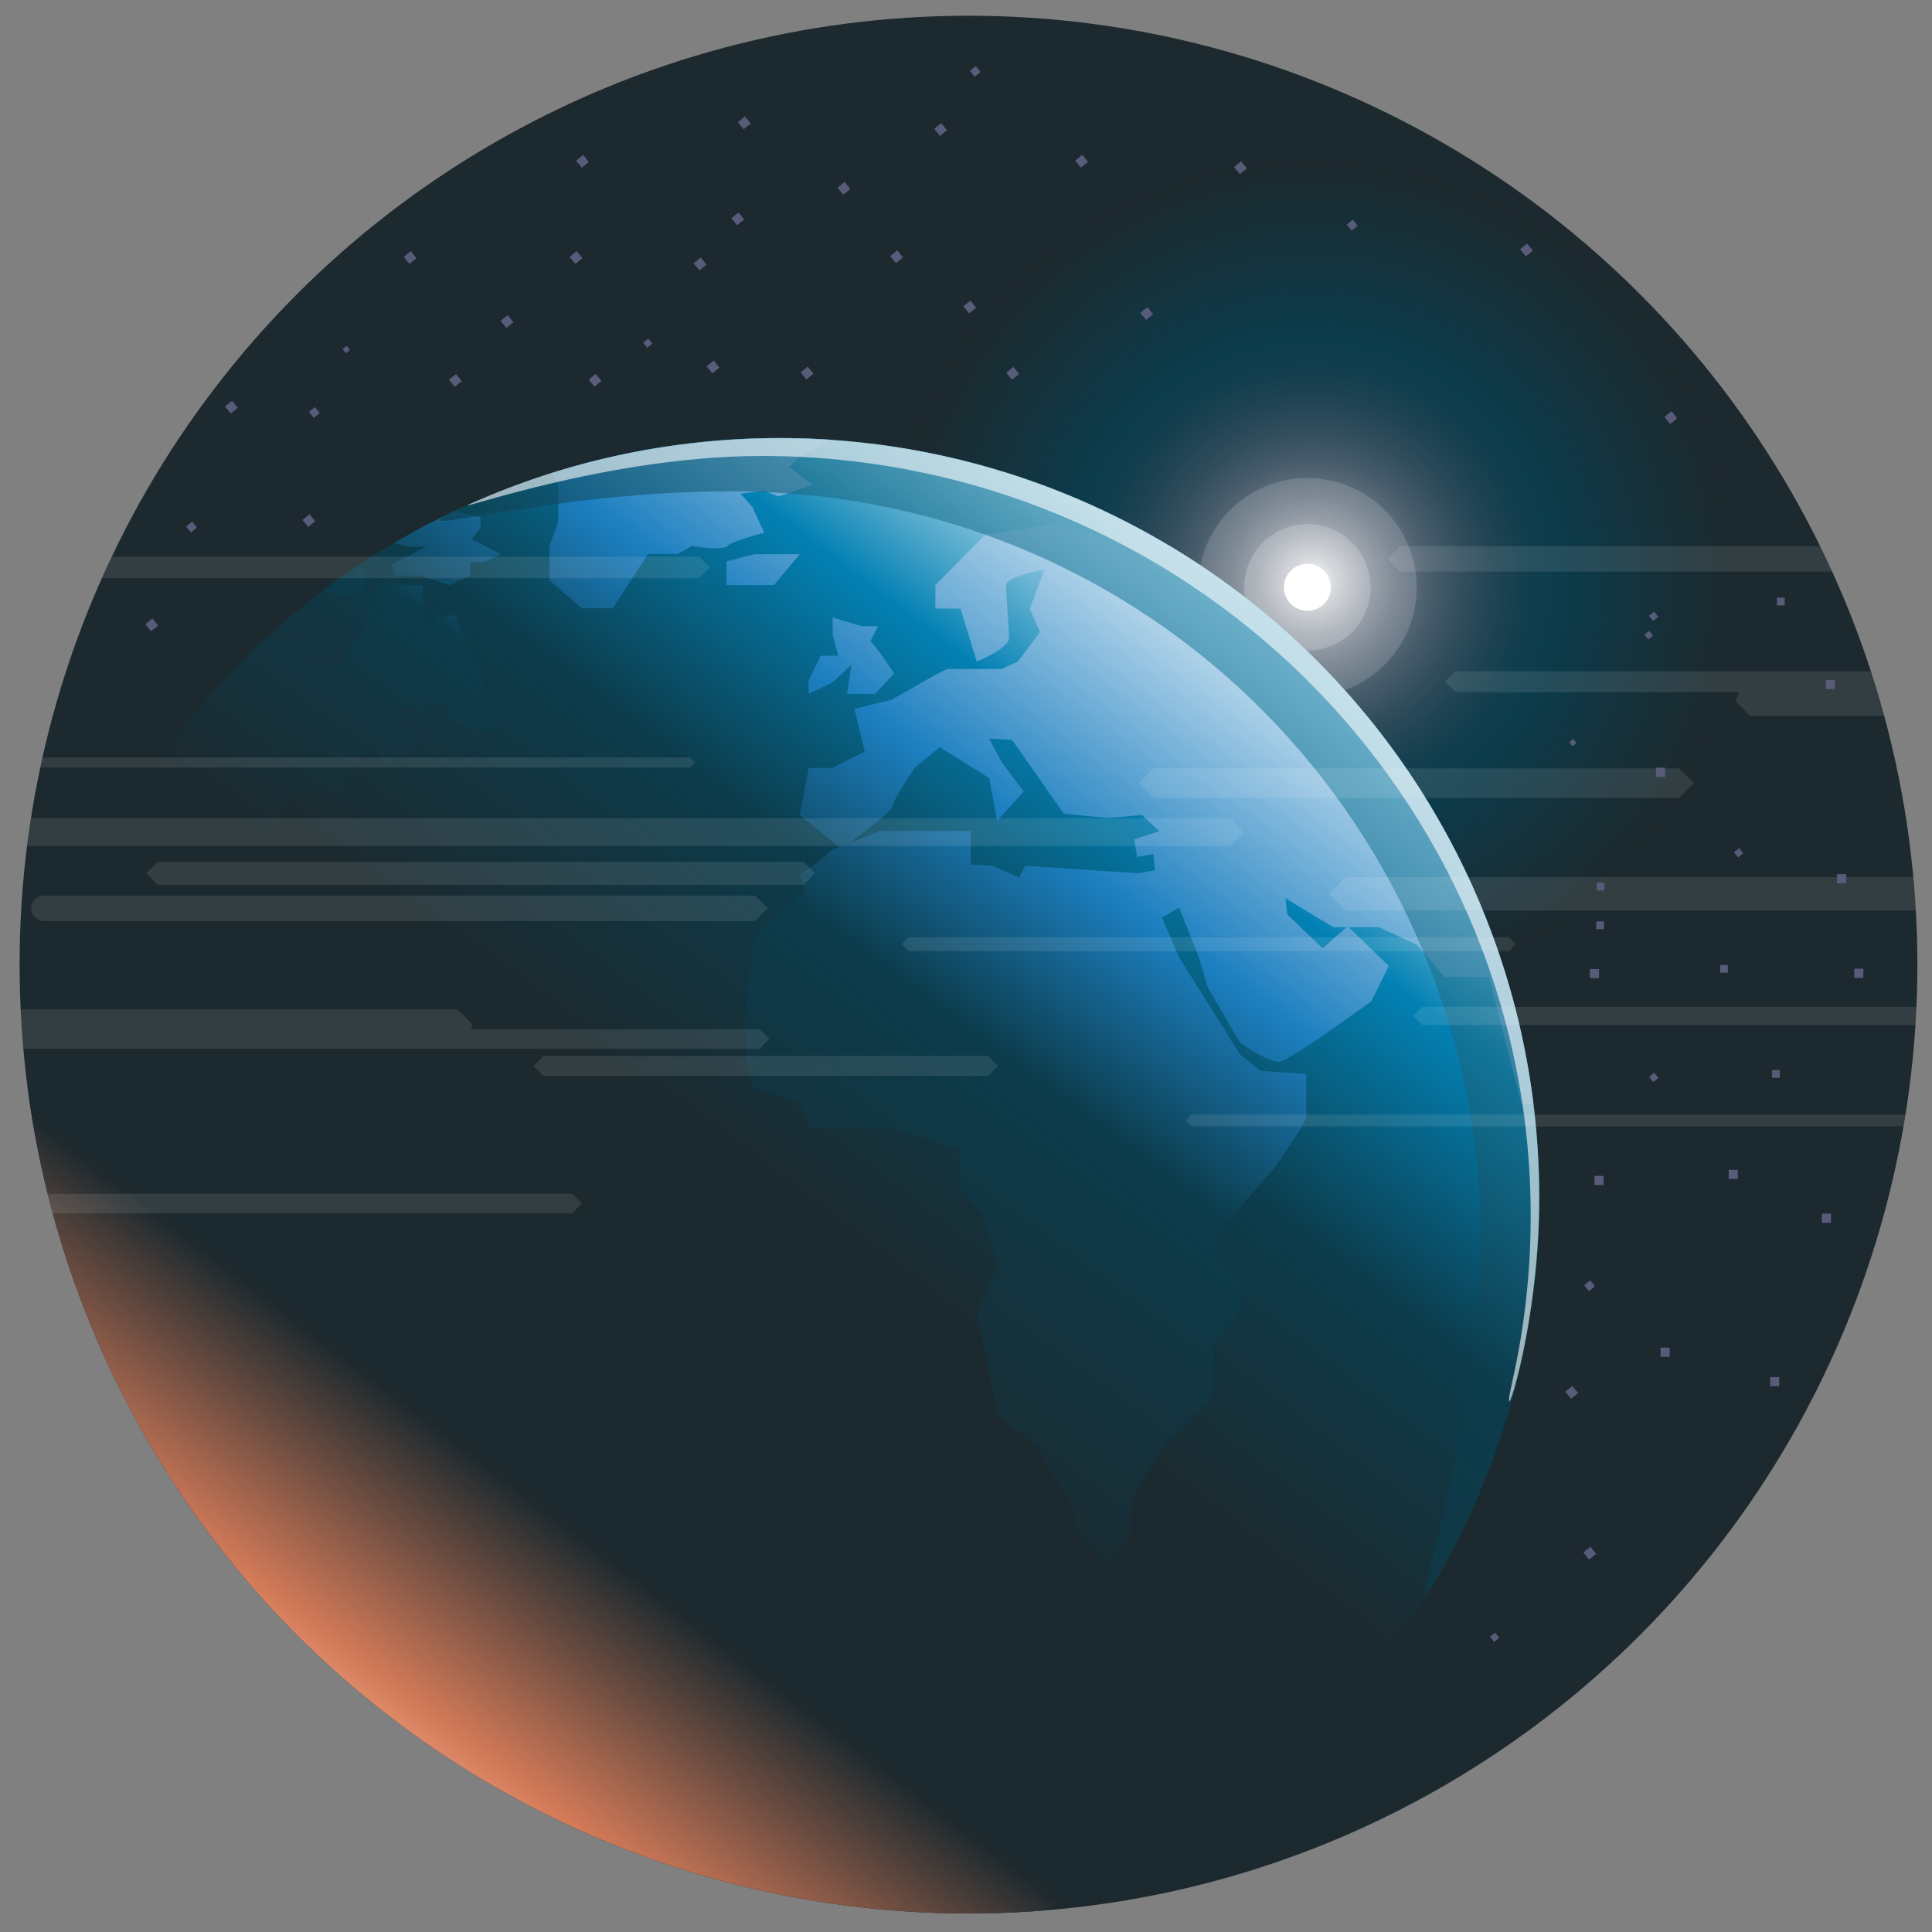
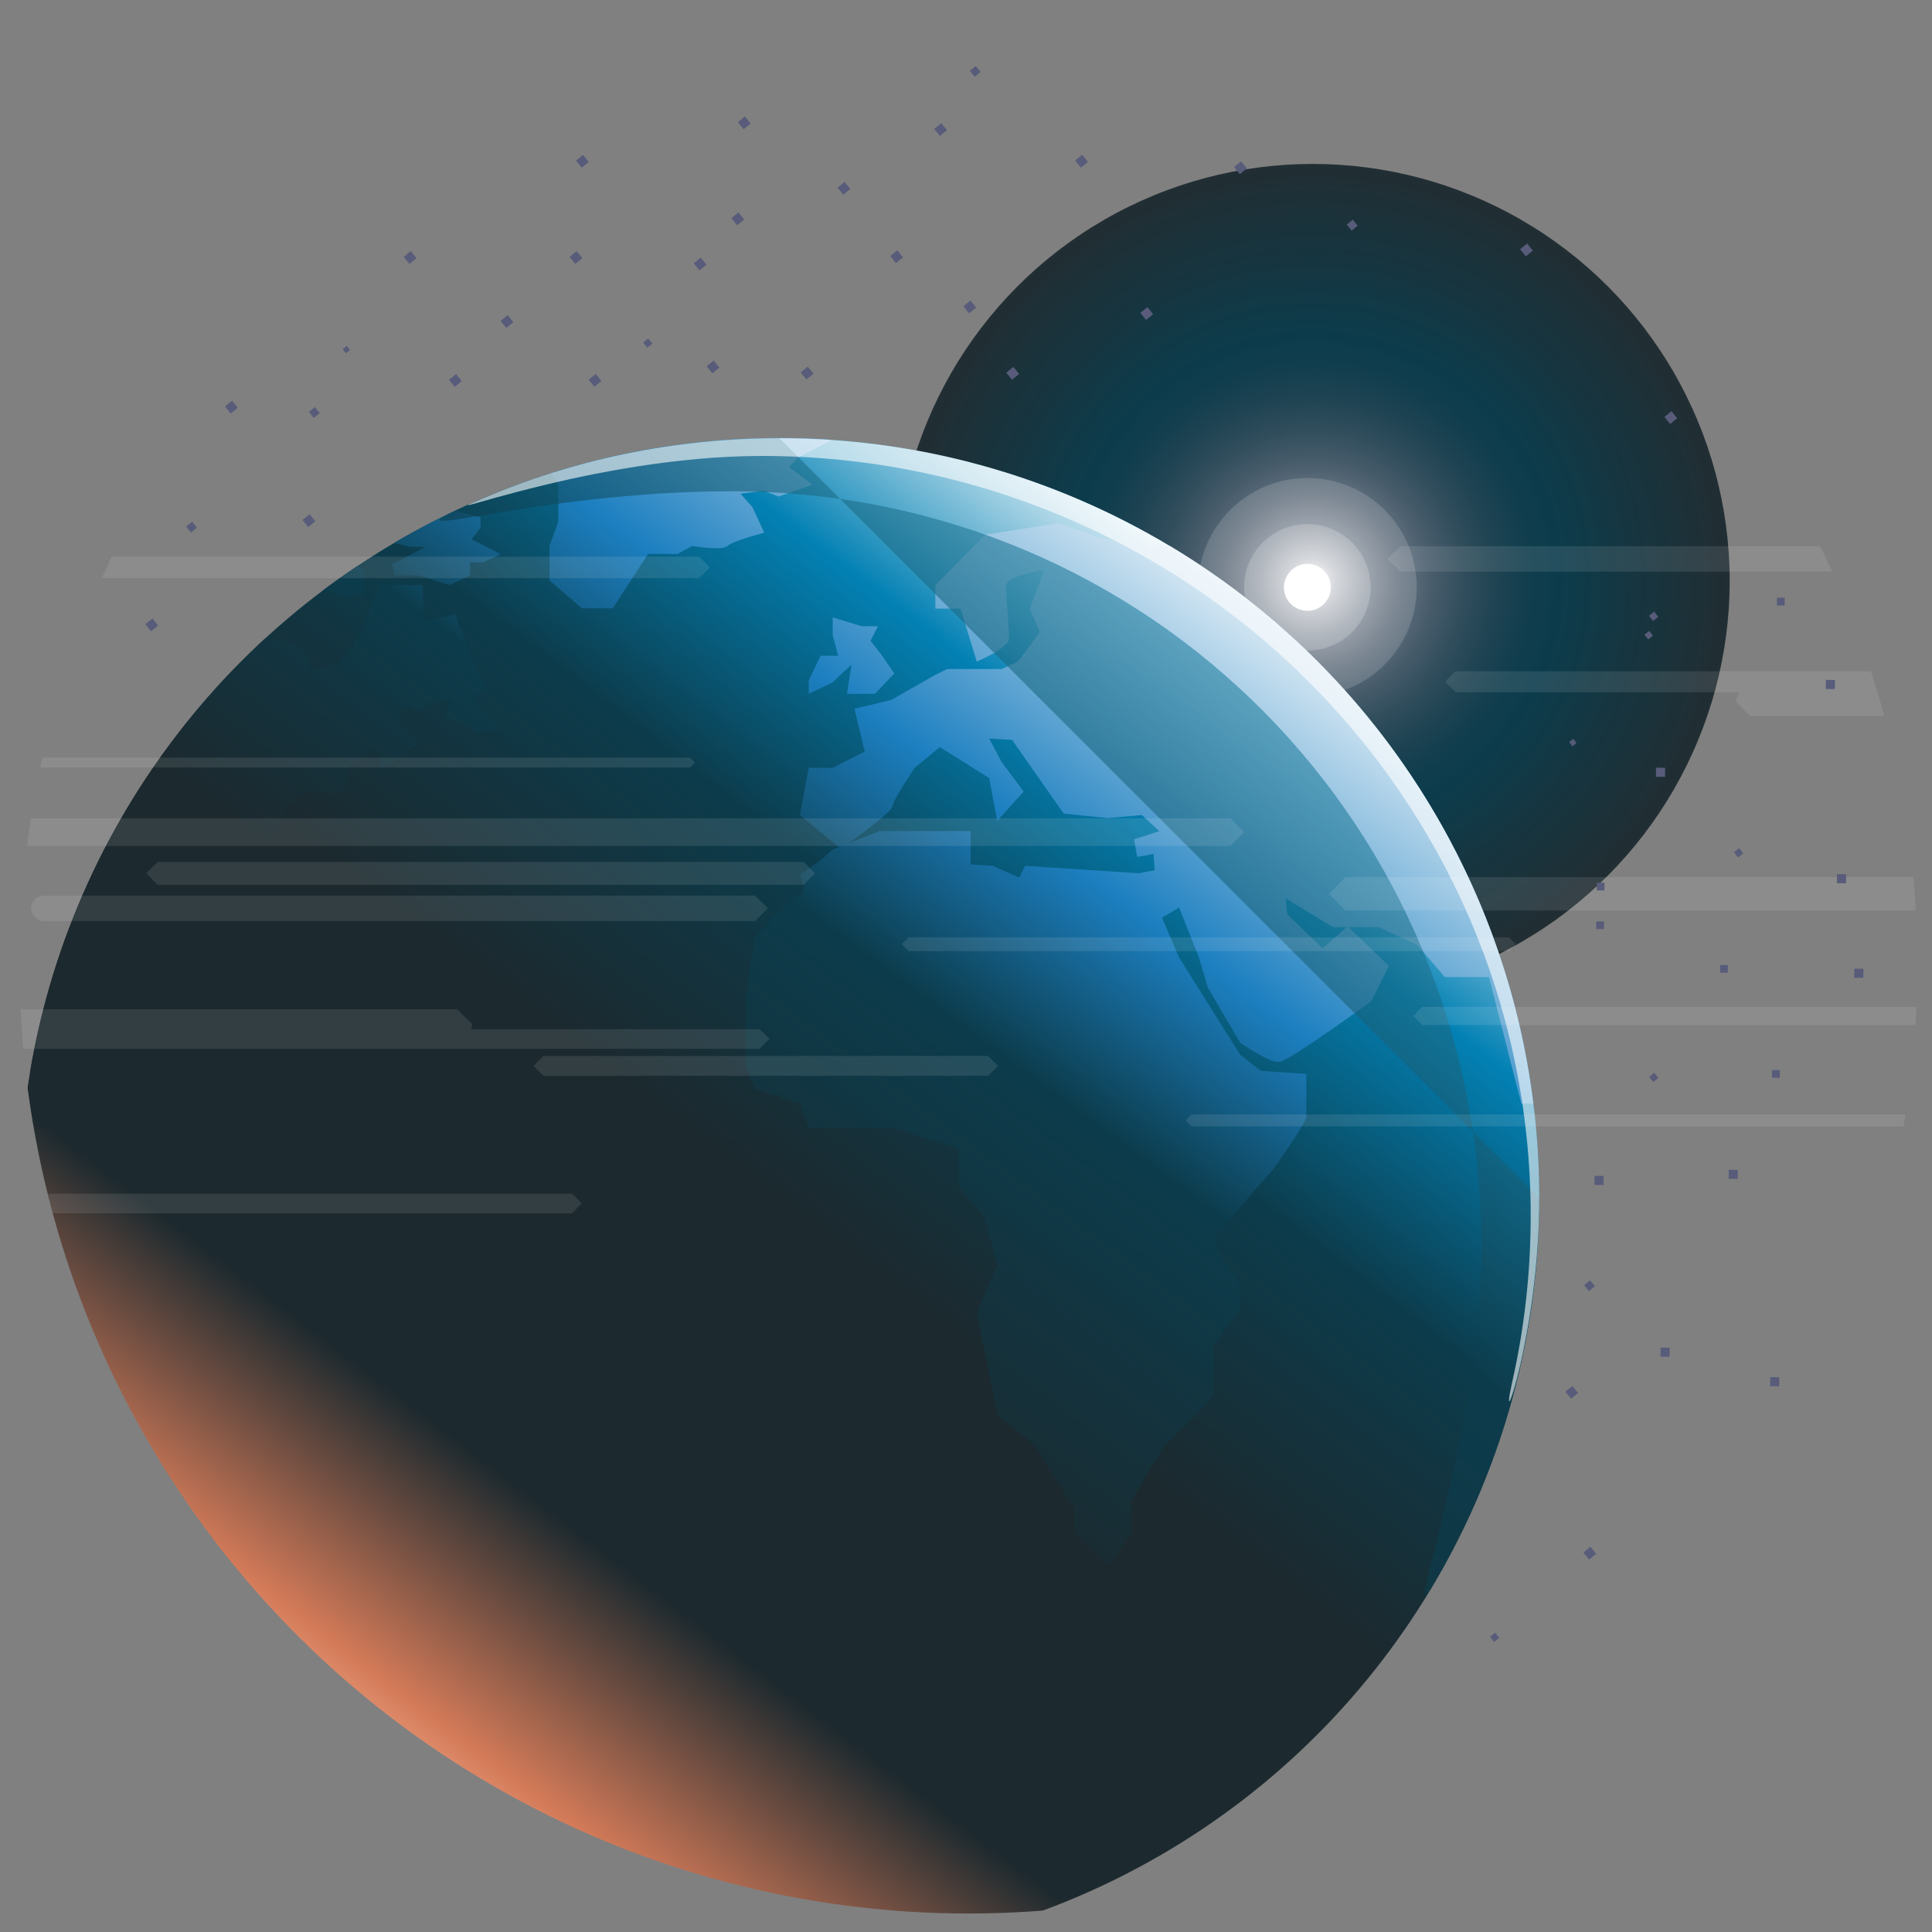
<svg xmlns="http://www.w3.org/2000/svg" xmlns:xlink="http://www.w3.org/1999/xlink" version="1.1" id="Layer_1" x="0px" y="0px" width="700px" height="700px" viewBox="215 -215 700 700" style="enable-background:new 215 -215 700 700;" xml:space="preserve">
  <rect x="215" y="-215" width="700" height="700" fill="#808080" stroke="none" />
  <style type="text/css">
	.st0{fill:url(#SVGID_1_);}
	.st1{fill:url(#SVGID_2_);}
	.st2{opacity:0.2;fill:#FFFFFF;enable-background:new    ;}
	.st3{fill:#FFFFFF;}
	.st4{opacity:0.15;fill:#FFFFFF;enable-background:new    ;}
	.st5{clip-path:url(#SVGID_4_);}
	.st6{fill:url(#SVGID_5_);}
	.st7{clip-path:url(#SVGID_7_);}
	.st8{fill:url(#SVGID_8_);}
	.st9{fill:url(#SVGID_9_);}
	.st10{fill:url(#SVGID_10_);}
	.st11{fill:url(#SVGID_11_);}
	.st12{fill:url(#SVGID_12_);}
	.st13{fill:url(#SVGID_13_);}
	.st14{fill:url(#SVGID_14_);}
	.st15{fill:url(#SVGID_15_);}
	.st16{opacity:0.6;fill:url(#SVGID_16_);enable-background:new    ;}
	.st17{opacity:0.6;fill:#FFFFFF;enable-background:new    ;}
	.st18{opacity:0.1;clip-path:url(#SVGID_4_);fill:#FFFFFF;enable-background:new    ;}
	.st19{fill:#585C7A;}
</style>
  <linearGradient id="SVGID_1_" gradientUnits="userSpaceOnUse" x1="281.318" y1="-230.019" x2="608.318" y2="189.981" gradientTransform="matrix(1 0 0 -1 0 270)">
    <stop offset="0" style="stop-color:#1C292E" />
    <stop offset="1" style="stop-color:#1C292E" />
  </linearGradient>
-   <circle class="st0" cx="565.9" cy="134.5" r="343.8" />
  <g id="sun">
    <radialGradient id="SVGID_2_" cx="690.6" cy="274.5" r="151.1" gradientTransform="matrix(1 0 0 -1 0 270)" gradientUnits="userSpaceOnUse">
      <stop offset="0" style="stop-color:#FFFFFF" />
      <stop offset="5.347797e-02" style="stop-color:#C4C7CD" />
      <stop offset="0.129" style="stop-color:#8E96A1" />
      <stop offset="0.206" style="stop-color:#677482" />
      <stop offset="0.283" style="stop-color:#495D6C" />
      <stop offset="0.359" style="stop-color:#324E5D" />
      <stop offset="0.435" style="stop-color:#204453" />
      <stop offset="0.511" style="stop-color:#123E4E" />
      <stop offset="0.586" style="stop-color:#0C3C4C" />
      <stop offset="1" style="stop-color:#1C292E;stop-opacity:0.95" />
    </radialGradient>
    <circle class="st1" cx="690.6" cy="-4.5" r="151.1" />
    <circle class="st2" cx="688.7" cy="-2.2" r="22.9" />
    <circle class="st3" cx="688.7" cy="-2.2" r="8.5" />
    <circle class="st4" cx="688.7" cy="-2.2" r="39.6" />
  </g>
  <g>
    <g>
      <defs>
        <circle id="SVGID_3_" cx="565.9" cy="134.5" r="343.8" />
      </defs>
      <clipPath id="SVGID_4_">
        <use xlink:href="#SVGID_3_" style="overflow:visible;" />
      </clipPath>
      <g class="st5">
        <linearGradient id="SVGID_5_" gradientUnits="userSpaceOnUse" x1="670.376" y1="277.734" x2="333.913" y2="-163.296" gradientTransform="matrix(1 0 0 -1 0 270)">
          <stop offset="0" style="stop-color:#FFFFFF" />
          <stop offset="0.16" style="stop-color:#0381B4" />
          <stop offset="0.326" style="stop-color:#0C3C4C" />
          <stop offset="0.518" style="stop-color:#1C292E" />
          <stop offset="0.767" style="stop-color:#1C292E" />
          <stop offset="0.921" style="stop-color:#D37A58" />
          <stop offset="0.975" style="stop-color:#F3AA8C" />
          <stop offset="1" style="stop-color:#F2C086" />
        </linearGradient>
        <circle class="st6" cx="497.4" cy="219" r="275.3" />
        <g>
          <g>
            <defs>
              <circle id="SVGID_6_" cx="497.4" cy="219" r="275.3" />
            </defs>
            <clipPath id="SVGID_7_">
              <use xlink:href="#SVGID_6_" style="overflow:visible;" />
            </clipPath>
            <g class="st7">
              <linearGradient id="SVGID_8_" gradientUnits="userSpaceOnUse" x1="507.243" y1="336.885" x2="278.906" y2="28.532" gradientTransform="matrix(1 0 0 -1 0 270)">
                <stop offset="0" style="stop-color:#FFFFFF" />
                <stop offset="0.244" style="stop-color:#1C7FC0" />
                <stop offset="0.371" style="stop-color:#0C3C4C" />
                <stop offset="0.637" style="stop-color:#1C292E" />
              </linearGradient>
              <path class="st8" d="M415.7,224.8l-31.5-9.7l-3.2-13.8l-30.4-14.4l-3.2-12.3h-21.9l-8-5.9l-7.5,5.9c0,0-10.1,3.7-11.7,3.7        s-16,4.3-16,4.3l-6.9,8l-23.5-5.9l-6.9-7.5l-2.7-11.7l1.6-36.3l17.1-13.8l11.7-1.6v-6.9l12.3,1.6l10.7,20.3l3.7-4.3l-0.5-17.1        l9.6-10.7l6.9-10.7l3.2-8l6.4-5.9h13.3l2.1-3.7L342,62l9.6-6.4l2.1,8.5l4.3-3.7l9.6-6.4l-8-7.5l2.1-5.3l5.3,1.6l3.7-2.7        l7.5-1.6l-2.1,5.9l11.7,5.9l8-1.1l-9.6-10.1l4.8-5.9l-4.8-8.5l-6.4-17.1l-11.2,2.7L368.1-3h-15.5l-6.4,16.5l-8.5,12.3        l-10.4,1.6v-5.9l-6.1-3.7l-9.8-1.8L300,7.1l-55,51.7l-22.9,75.8l3.8,38.7c0,0,9.5,8.8,10.1,11.5c0.5,2.7,12.3,13.9,12.3,13.9        l35.2,8.5l7.5,17.1l110.4,69.4h8l5.9-11.7l5.3-25.6l9.6-11.7l2.7-6.9L415.7,224.8z" />
              <linearGradient id="SVGID_9_" gradientUnits="userSpaceOnUse" x1="465.729" y1="444.002" x2="132.822" y2="-5.565" gradientTransform="matrix(1 0 0 -1 0 270)">
                <stop offset="0" style="stop-color:#FFFFFF" />
                <stop offset="0.244" style="stop-color:#1C7FC0" />
                <stop offset="0.371" style="stop-color:#0C3C4C" />
                <stop offset="0.637" style="stop-color:#1C292E" />
              </linearGradient>
              <polygon class="st9" points="332.1,-1.1 340,1.2 346.9,0.1 346.9,-8.4 337.3,-14.2       " />
              <linearGradient id="SVGID_10_" gradientUnits="userSpaceOnUse" x1="481.685" y1="432.186" x2="148.779" y2="-17.38" gradientTransform="matrix(1 0 0 -1 0 270)">
                <stop offset="0" style="stop-color:#FFFFFF" />
                <stop offset="0.244" style="stop-color:#1C7FC0" />
                <stop offset="0.371" style="stop-color:#0C3C4C" />
                <stop offset="0.637" style="stop-color:#1C292E" />
              </linearGradient>
              <polygon class="st10" points="351.7,-19.6 363.5,-16.9 369.3,-16.9 357,-10.5 358.1,-6.5 366.7,-6.5 377.9,-3 385.3,-6.5         385.3,-11.3 390.1,-11.3 396.5,-14.2 385.9,-19.6 389.1,-23.8 389.1,-27.6 374.1,-31.3       " />
              <linearGradient id="SVGID_11_" gradientUnits="userSpaceOnUse" x1="524.084" y1="400.789" x2="191.178" y2="-48.777" gradientTransform="matrix(1 0 0 -1 0 270)">
                <stop offset="0" style="stop-color:#FFFFFF" />
                <stop offset="0.244" style="stop-color:#1C7FC0" />
                <stop offset="0.371" style="stop-color:#0C3C4C" />
                <stop offset="0.637" style="stop-color:#1C292E" />
              </linearGradient>
              <path class="st11" d="M410.9-49.5l6.4,10.1V-26l-3.2,8.8v12.5l11.7,10.1H437l12.8-19.7h10.7l5.3-2.9c0,0,10.7,1.9,12.8,0        c2.1-1.9,13.3-4.8,13.3-4.8l-4.3-9.3l-4.3-4.8l8.5-1.1l5.3,2.1l12.3-4.3l-8.5-6.4l3.7-3.7l11.8-6.1l-55-11.5L410.9-49.5z" />
              <linearGradient id="SVGID_12_" gradientUnits="userSpaceOnUse" x1="559.421" y1="374.622" x2="226.514" y2="-74.944" gradientTransform="matrix(1 0 0 -1 0 270)">
                <stop offset="0" style="stop-color:#FFFFFF" />
                <stop offset="0.244" style="stop-color:#1C7FC0" />
                <stop offset="0.371" style="stop-color:#0C3C4C" />
                <stop offset="0.637" style="stop-color:#1C292E" />
              </linearGradient>
-               <polygon class="st12" points="488.3,-14.2 478.2,-11.6 478.2,-3 488.3,-3 495.4,-3 504.8,-14.2 497.4,-14.2       " />
              <linearGradient id="SVGID_13_" gradientUnits="userSpaceOnUse" x1="720.012" y1="255.703" x2="387.106" y2="-193.863" gradientTransform="matrix(1 0 0 -1 0 270)">
                <stop offset="0" style="stop-color:#FFFFFF" />
                <stop offset="0.244" style="stop-color:#1C7FC0" />
                <stop offset="0.371" style="stop-color:#0C3C4C" />
                <stop offset="0.637" style="stop-color:#1C292E" />
              </linearGradient>
              <path class="st13" d="M641.9-17.2h-7.5c0,0-19.2-2.4-20.8-2.9s-14.9-5.3-14.9-5.3L572-21.3L553.9-3v8.5h9.1l5.9,19.2        c0,0,11.7-4.8,11.7-8.5s-1.1-16-1.1-19.2s13.9-5.6,13.9-5.6l-5.3,14.1l3.7,8.5l-8,10.7l-5.9,2.7h-19.7l-4.3,2.1l-16,9.1        l-13.3,3.2l3.7,15.5l-11.6,5.9H508l-3.2,17.1l14.9,12.3c0,0,18.7-13.3,18.7-15.5c0-2.1,8-13.9,8-13.9l9.1-7.5l17.9,11.2        l2.9,15.5l4.8-5.3l4.8-5.3l-8-10.7l-4.5-8.5l8.3,0.5l18.7,26.7l16,1.6l12.3-1.1L642,92.6l20.8,16h14.9l20.3,12.3h16.5        l13.9,6.4l10.1,11.7h16l11.7,45.9h6.4c0,0,5.9-20.3,6.9-25.1s-18.1-69.9-18.1-69.9L696.8-8.5L641.9-17.2z" />
              <linearGradient id="SVGID_14_" gradientUnits="userSpaceOnUse" x1="598.082" y1="345.993" x2="265.175" y2="-103.573" gradientTransform="matrix(1 0 0 -1 0 270)">
                <stop offset="0" style="stop-color:#FFFFFF" />
                <stop offset="0.244" style="stop-color:#1C7FC0" />
                <stop offset="0.371" style="stop-color:#0C3C4C" />
                <stop offset="0.637" style="stop-color:#1C292E" />
              </linearGradient>
              <polygon class="st14" points="521.9,36.4 532,36.4 539,29 534.2,22 530.4,17.2 533.1,11.9 527.2,11.9 516.7,8.7 516.7,15.1         518.7,22.6 512.3,22.6 508,31.6 508,36.4 516.7,32.2 523.5,25.8       " />
              <linearGradient id="SVGID_15_" gradientUnits="userSpaceOnUse" x1="719.016" y1="256.441" x2="386.109" y2="-193.125" gradientTransform="matrix(1 0 0 -1 0 270)">
                <stop offset="0" style="stop-color:#FFFFFF" />
                <stop offset="0.244" style="stop-color:#1C7FC0" />
                <stop offset="0.371" style="stop-color:#0C3C4C" />
                <stop offset="0.637" style="stop-color:#1C292E" />
              </linearGradient>
              <path class="st15" d="M512.3,96.7l-7.5,5.3c0,0,3.2,7.5,0,7.5S488.3,125,488.3,125l-3.2,22.4v23.5l3.2,8.5l16.5,5.3l3.2,9.1        h31l23.5,7.5v13.8l9.1,10.8l4.8,17.6l-7.5,17.1l7.5,37.3l13.3,10.7l14.4,22.9v9.1l12.8,11.7l8-11.7v-11.7l11.7-19.7        c0,0,18.1-17.1,18.1-19.2s0-17.6,0-17.6l9.6-12.8v-9.1c0,0-4.8-7.5-6.4-9.1c-1.6-1.6-3.2-8-3.2-8l21.9-25.1        c0,0,11.7-16.5,11.7-18.7c0-2.1,0-15.5,0-15.5l-16.5-1.1l-7.5-5.9l-22.1-35.2l-6.2-14.4l6.2-3.7l7.2,18.1l3.2,10.9l11.7,20        c0,0,10.7,7.5,14.4,6.9c3.7-0.5,33.1-21.9,33.1-21.9l6.4-12.8l-14.9-14.4l-9.1,8l-12.8-12.3l-0.7-6.2l-6.3-5l-32.5-12.8        l-6.7-6.2l-9.3,3l1.1,6.4l5.9-1.1l0.5,5.9l-5.9,1.1l-41.1-2.7l-2.1,4.3l-9.6-4.3l-8-0.5V86.1H547h-13.3l-17,6.7L512.3,96.7z" />
            </g>
          </g>
          <linearGradient id="SVGID_16_" gradientUnits="userSpaceOnUse" x1="739.02" y1="322.309" x2="578.207" y2="131.781" gradientTransform="matrix(1 0 0 -1 0 270)">
            <stop offset="0" style="stop-color:#37BCEA" />
            <stop offset="1" style="stop-color:#0C3C4C" />
          </linearGradient>
-           <path class="st16" d="M497.4-56.2c-40.2,0-78.4,8.6-112.9,24.1s23.8-4.9,95.4-4.9c152,0,271.8,121.5,271.8,273.5      c0,71.6-30.7,145.5-16.7,121.6c23.9-40.8,37.7-88.3,37.7-139.1C772.6,67,649.4-56.2,497.4-56.2z" />
+           <path class="st16" d="M497.4-56.2c-40.2,0-78.4,8.6-112.9,24.1s23.8-4.9,95.4-4.9c152,0,271.8,121.5,271.8,273.5      c0,71.6-30.7,145.5-16.7,121.6c23.9-40.8,37.7-88.3,37.7-139.1z" />
          <path class="st17" d="M491-49.8c153.9,0,278.6,123.3,278.6,275.3c0,20.7-2.3,40.8-6.7,60.2c-5.4,24.1,9.8-17.6,9.8-66.6      c0-152-123.3-275.3-275.3-275.3c-38.4,0-74.9,7.8-108,22C366.4-24.4,429.2-49.8,491-49.8z" />
        </g>
      </g>
      <polygon class="st18" points="1124.5,28.2 742.4,28.2 738.6,32 742.4,35.8 845.1,35.8 843.9,39.2 843.9,39.2 849.1,44.4     1116.2,44.4 1128.4,32   " />
      <polygon class="st18" points="941,114.9 702.5,114.9 696.5,108.9 696.5,108.9 702.5,102.8 941,102.8 947,108.9 947,108.9   " />
      <path class="st18" d="M717.7-12.5l4.6-4.6h523c2.5,0,4.6,2.1,4.6,4.6l0,0c0,2.5-2.1,4.6-4.6,4.6h-523L717.7-12.5z" />
      <polygon class="st18" points="468.3,-5.5 44,-5.5 40.1,-9.4 40.1,-9.4 44,-13.3 468.3,-13.3 472.2,-9.4 472.2,-9.4   " />
      <path class="st18" d="M96.1,91.5h564.7l5-5l0,0l-5-5H96.1c-2.7,0-5,2.2-5,5l0,0C91.1,89.2,93.4,91.5,96.1,91.5z" />
      <path class="st18" d="M118.6,63.1H465l1.8-1.8l0,0l-1.8-1.8H118.6c-1,0-1.8,0.8-1.8,1.8l0,0C116.8,62.3,117.6,63.1,118.6,63.1z" />
      <path class="st18" d="M230.9,118.7h257.7l4.6-4.6l0,0l-4.6-4.6H230.9c-2.5,0-4.6,2.1-4.6,4.6l0,0    C226.3,116.6,228.4,118.7,230.9,118.7z" />
      <polygon class="st18" points="272.1,105.6 506.2,105.6 510.3,101.4 510.3,101.4 506.2,97.3 272.1,97.3 268,101.4 268,101.4   " />
      <polygon class="st18" points="490.2,157.9 385.7,157.9 386.1,156.1 386.1,156.1 380.7,150.7 129.8,150.7 119.1,161.4 122.6,165     490.2,165 493.8,161.4   " />
      <polygon class="st18" points="96.1,224.6 422.3,224.6 425.8,221 425.8,221 422.3,217.5 96.1,217.5 92.5,221 92.5,221   " />
      <polygon class="st18" points="411.9,174.8 573,174.8 576.6,171.2 576.6,171.2 573,167.6 411.9,167.6 408.3,171.2 408.3,171.2       " />
      <polygon class="st18" points="544.2,129.6 761.7,129.6 764.2,127.1 764.2,127.1 761.7,124.6 544.2,124.6 541.7,127.1 541.7,127.1       " />
-       <polygon class="st18" points="632.9,74.1 823.3,74.1 828.7,68.7 828.7,68.7 823.3,63.4 632.9,63.4 627.5,68.7 627.5,68.7   " />
      <path class="st18" d="M730.3,156.4h304.4c1.8,0,3.3-1.5,3.3-3.3l0,0c0-1.8-1.5-3.3-3.3-3.3H730.3l-3.3,3.3l0,0L730.3,156.4z" />
      <polygon class="st18" points="913.2,193.1 646.7,193.1 644.6,191 644.6,191 646.7,188.8 913.2,188.8 915.3,191 915.3,191   " />
    </g>
    <g id="star">
      <rect x="843.4" y="93" transform="matrix(0.632 0.775 -0.775 0.632 384.15 -620.126)" class="st19" width="2.4" height="2.4" />
      <rect x="812.6" y="7.3" transform="matrix(0.632 0.775 -0.775 0.632 306.406 -627.769)" class="st19" width="2.4" height="2.4" />
      <rect x="428.8" y="-78.7" transform="matrix(0.632 0.775 -0.775 0.632 98.841 -362.109)" class="st19" width="3.3" height="3.3" />
      <rect x="605" y="-158" transform="matrix(0.632 0.775 -0.775 0.632 102.291 -527.924)" class="st19" width="3.3" height="3.3" />
      <rect x="327.4" y="-66.8" transform="matrix(0.632 0.775 -0.775 0.632 70.407 -279.033)" class="st19" width="2.8" height="2.8" />
      <rect x="482.8" y="-171.9" transform="matrix(0.632 0.775 -0.775 0.632 46.535 -438.333)" class="st19" width="3.3" height="3.3" />
      <rect x="282.9" y="-25.3" transform="matrix(0.632 0.775 -0.775 0.632 86.195 -229.256)" class="st19" width="2.8" height="2.8" />
      <rect x="628.6" y="-102.8" transform="matrix(0.632 0.775 -0.775 0.632 153.772 -525.919)" class="st19" width="3.3" height="3.3" />
      <rect x="378.2" y="-78.7" transform="matrix(0.632 0.775 -0.775 0.632 80.215 -322.845)" class="st19" width="3.3" height="3.3" />
      <rect x="505.6" y="-81.3" transform="matrix(0.632 0.775 -0.775 0.632 125.116 -422.633)" class="st19" width="3.3" height="3.3" />
      <rect x="564.5" y="-105.2" transform="matrix(0.632 0.775 -0.775 0.632 128.315 -477.106)" class="st19" width="3.3" height="3.3" />
      <rect x="325.1" y="-27.9" transform="matrix(0.632 0.775 -0.775 0.632 100.06 -263.007)" class="st19" width="3.3" height="3.3" />
      <rect x="424.2" y="-158" transform="matrix(0.632 0.775 -0.775 0.632 35.716 -387.78)" class="st19" width="3.3" height="3.3" />
      <rect x="339.4" y="-89.2" transform="matrix(0.632 0.775 -0.775 0.632 56.977 -296.339)" class="st19" width="1.9" height="1.9" />
      <rect x="538" y="-123.4" transform="matrix(0.632 0.775 -0.775 0.632 104.449 -463.272)" class="st19" width="3.3" height="3.3" />
      <rect x="580.1" y="-81.2" transform="matrix(0.632 0.775 -0.775 0.632 152.6 -480.318)" class="st19" width="3.3" height="3.3" />
      <rect x="480.5" y="-137.2" transform="matrix(0.632 0.775 -0.775 0.632 72.546 -423.717)" class="st19" width="3.3" height="3.3" />
      <rect x="554" y="-169.5" transform="matrix(0.632 0.775 -0.775 0.632 74.544 -492.599)" class="st19" width="3.3" height="3.3" />
      <rect x="810.9" y="14.3" transform="matrix(0.632 0.775 -0.775 0.632 311.096 -623.898)" class="st19" width="2.2" height="2.2" />
      <rect x="818.4" y="-65.1" transform="matrix(0.632 0.775 -0.775 0.632 252.923 -659.136)" class="st19" width="3.3" height="3.3" />
      <rect x="766.1" y="-125.8" transform="matrix(0.632 0.775 -0.775 0.632 186.634 -640.99)" class="st19" width="3.3" height="3.3" />
      <rect x="421.9" y="-123.2" transform="matrix(0.632 0.775 -0.775 0.632 61.807 -373.125)" class="st19" width="3.3" height="3.3" />
      <rect x="754.9" y="377.1" transform="matrix(0.632 0.775 -0.775 0.632 571.863 -446.839)" class="st19" width="2.4" height="2.4" />
      <rect x="466.8" y="-120.8" transform="matrix(0.632 0.775 -0.775 0.632 80.252 -407.103)" class="st19" width="3.3" height="3.3" />
      <rect x="361.8" y="-123.2" transform="matrix(0.632 0.775 -0.775 0.632 39.683 -326.545)" class="st19" width="3.3" height="3.3" />
      <rect x="812.6" y="174.3" transform="matrix(0.632 0.775 -0.775 0.632 435.873 -566.251)" class="st19" width="2.4" height="2.4" />
      <rect x="471.5" y="-83.5" transform="matrix(0.632 0.775 -0.775 0.632 110.87 -397.003)" class="st19" width="3.3" height="3.3" />
      <rect x="448.3" y="-91.7" transform="matrix(0.632 0.775 -0.775 0.632 95.488 -381.853)" class="st19" width="2.4" height="2.4" />
      <rect x="297.1" y="-69" transform="matrix(0.632 0.775 -0.775 0.632 57.827 -256.459)" class="st19" width="3.3" height="3.3" />
      <rect x="783.6" y="53.3" transform="matrix(0.632 0.775 -0.775 0.632 331.079 -588.268)" class="st19" width="1.9" height="1.9" />
-       <rect x="875.1" y="224.7" transform="matrix(-6.326268e-03 1 -1 -6.326268e-03 1108.63 -648.928)" class="st19" width="3.3" height="3.3" />
      <rect x="793.4" y="118.8" transform="matrix(-6.326268e-03 1 -1 -6.326268e-03 919.984 -673.802)" class="st19" width="2.8" height="2.8" />
      <rect x="838.2" y="134.6" transform="matrix(-6.326268e-03 1 -1 -6.326268e-03 980.966 -702.698)" class="st19" width="2.8" height="2.8" />
      <rect x="792.7" y="211.1" transform="matrix(-6.326268e-03 1 -1 -6.326268e-03 1012.136 -580.302)" class="st19" width="3.3" height="3.3" />
-       <rect x="791.1" y="136.1" transform="matrix(-6.326268e-03 1 -1 -6.326268e-03 935.473 -654.138)" class="st19" width="3.3" height="3.3" />
      <rect x="858.8" y="1.5" transform="matrix(-6.326268e-03 1 -1 -6.326268e-03 868.571 -857.218)" class="st19" width="2.8" height="2.8" />
      <rect x="856.4" y="283.9" transform="matrix(-6.326268e-03 1 -1 -6.326268e-03 1148.988 -570.626)" class="st19" width="3.3" height="3.3" />
      <rect x="841.4" y="208.8" transform="matrix(-6.326268e-03 1 -1 -6.326268e-03 1058.765 -631.216)" class="st19" width="3.3" height="3.3" />
      <rect x="793.6" y="104.8" transform="matrix(-6.326268e-03 1 -1 -6.326268e-03 906.162 -688.112)" class="st19" width="2.8" height="2.8" />
      <rect x="815" y="63.2" transform="matrix(-6.326268e-03 1 -1 -6.326268e-03 886.66 -751.428)" class="st19" width="3.3" height="3.3" />
      <rect x="876.5" y="31.3" transform="matrix(-6.326268e-03 1 -1 -6.326268e-03 916.68 -844.935)" class="st19" width="3.3" height="3.3" />
      <rect x="857" y="172.7" transform="matrix(-6.326268e-03 1 -1 -6.326268e-03 1037.987 -683.204)" class="st19" width="2.8" height="2.8" />
      <rect x="816.7" y="273.3" transform="matrix(-6.326268e-03 1 -1 -6.326268e-03 1098.421 -541.686)" class="st19" width="3.3" height="3.3" />
      <rect x="880.5" y="101.7" transform="matrix(-6.326268e-03 1 -1 -6.326268e-03 991.145 -778.125)" class="st19" width="3.3" height="3.3" />
      <rect x="886.8" y="136" transform="matrix(-6.326268e-03 1 -1 -6.326268e-03 1031.751 -749.938)" class="st19" width="3.3" height="3.3" />
      <rect x="566.8" y="-190.3" transform="matrix(0.632 0.775 -0.775 0.632 62.845 -510.094)" class="st19" width="2.8" height="2.8" />
      <rect x="268.2" y="9.8" transform="matrix(0.632 0.775 -0.775 0.632 108.299 -204.958)" class="st19" width="3.3" height="3.3" />
      <rect x="703.3" y="-134.6" transform="matrix(0.632 0.775 -0.775 0.632 156.33 -595.386)" class="st19" width="2.8" height="2.8" />
      <rect x="396.9" y="-100" transform="matrix(0.632 0.775 -0.775 0.632 70.588 -345.22)" class="st19" width="3.3" height="3.3" />
      <rect x="519" y="-148.2" transform="matrix(0.632 0.775 -0.775 0.632 78.147 -457.654)" class="st19" width="3.3" height="3.3" />
      <rect x="788.9" y="346.2" transform="matrix(0.632 0.775 -0.775 0.632 560.963 -484.775)" class="st19" width="3.3" height="3.3" />
      <rect x="789.1" y="249.6" transform="matrix(0.632 0.775 -0.775 0.632 485.851 -520.425)" class="st19" width="2.8" height="2.8" />
      <rect x="782.4" y="287.9" transform="matrix(0.632 0.775 -0.775 0.632 513.352 -501.159)" class="st19" width="3.3" height="3.3" />
      <rect x="662.6" y="-155.6" transform="matrix(0.632 0.775 -0.775 0.632 125.328 -571.724)" class="st19" width="3.3" height="3.3" />
    </g>
  </g>
</svg>